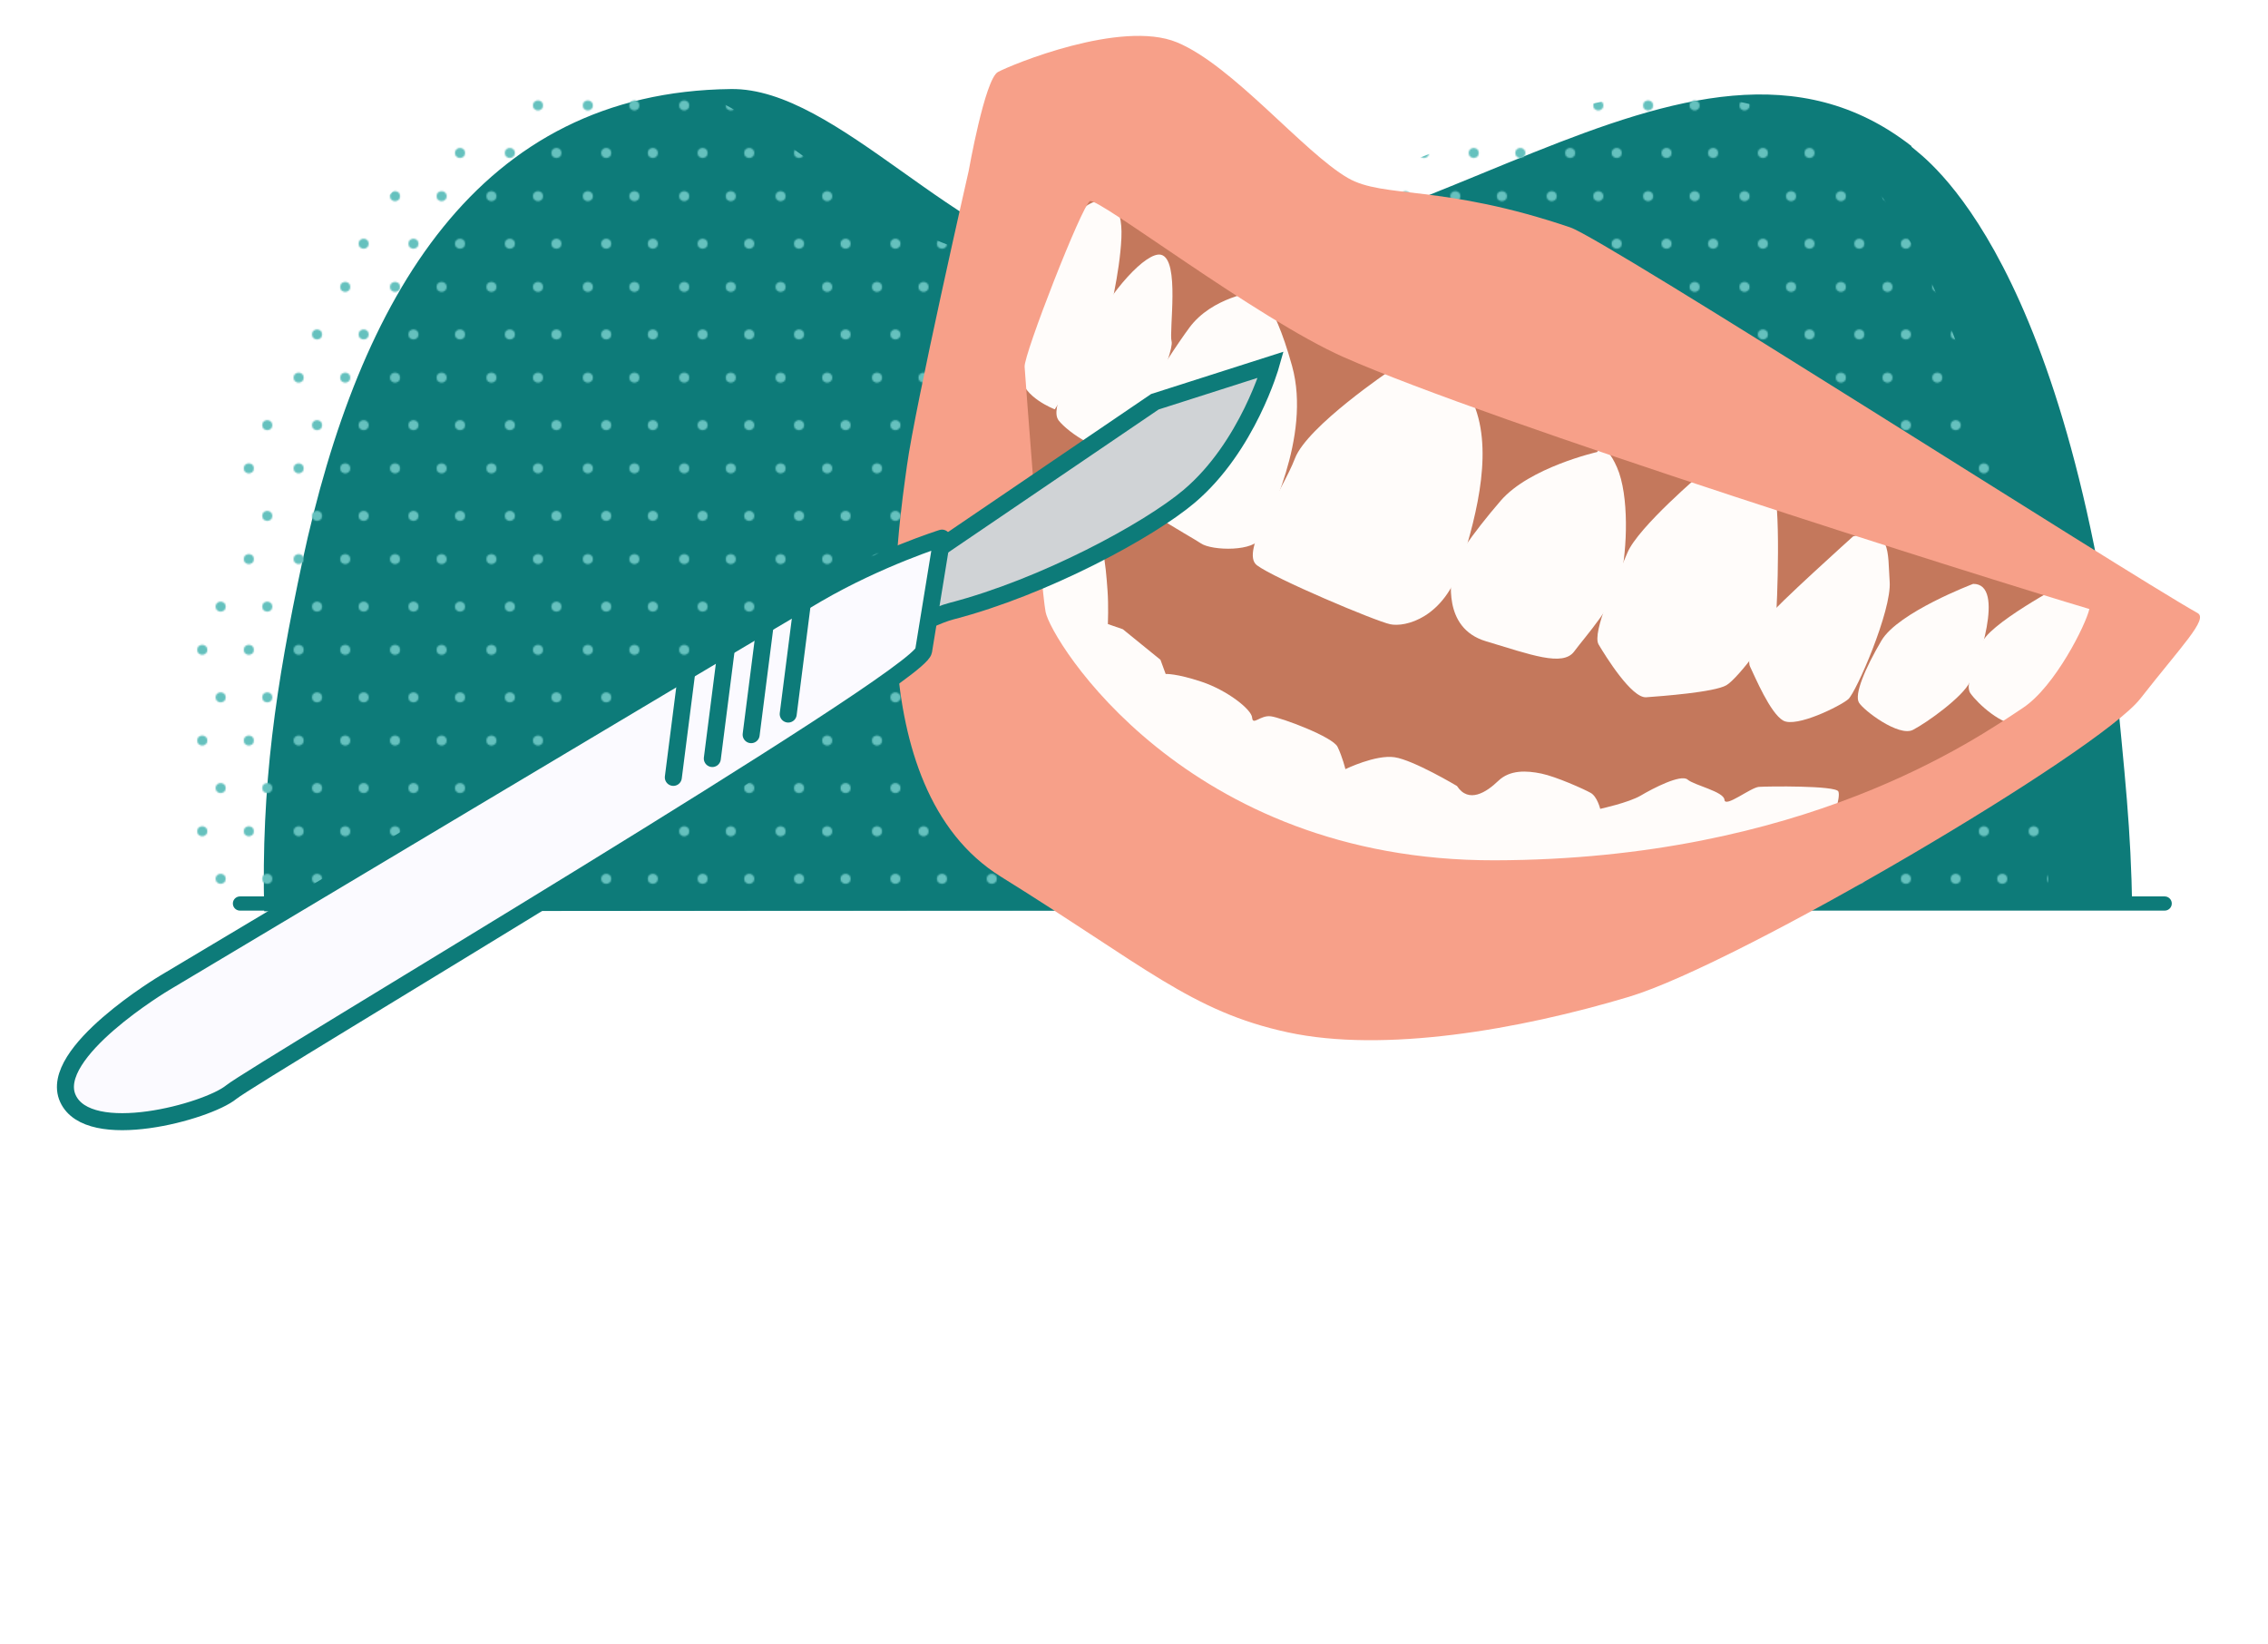
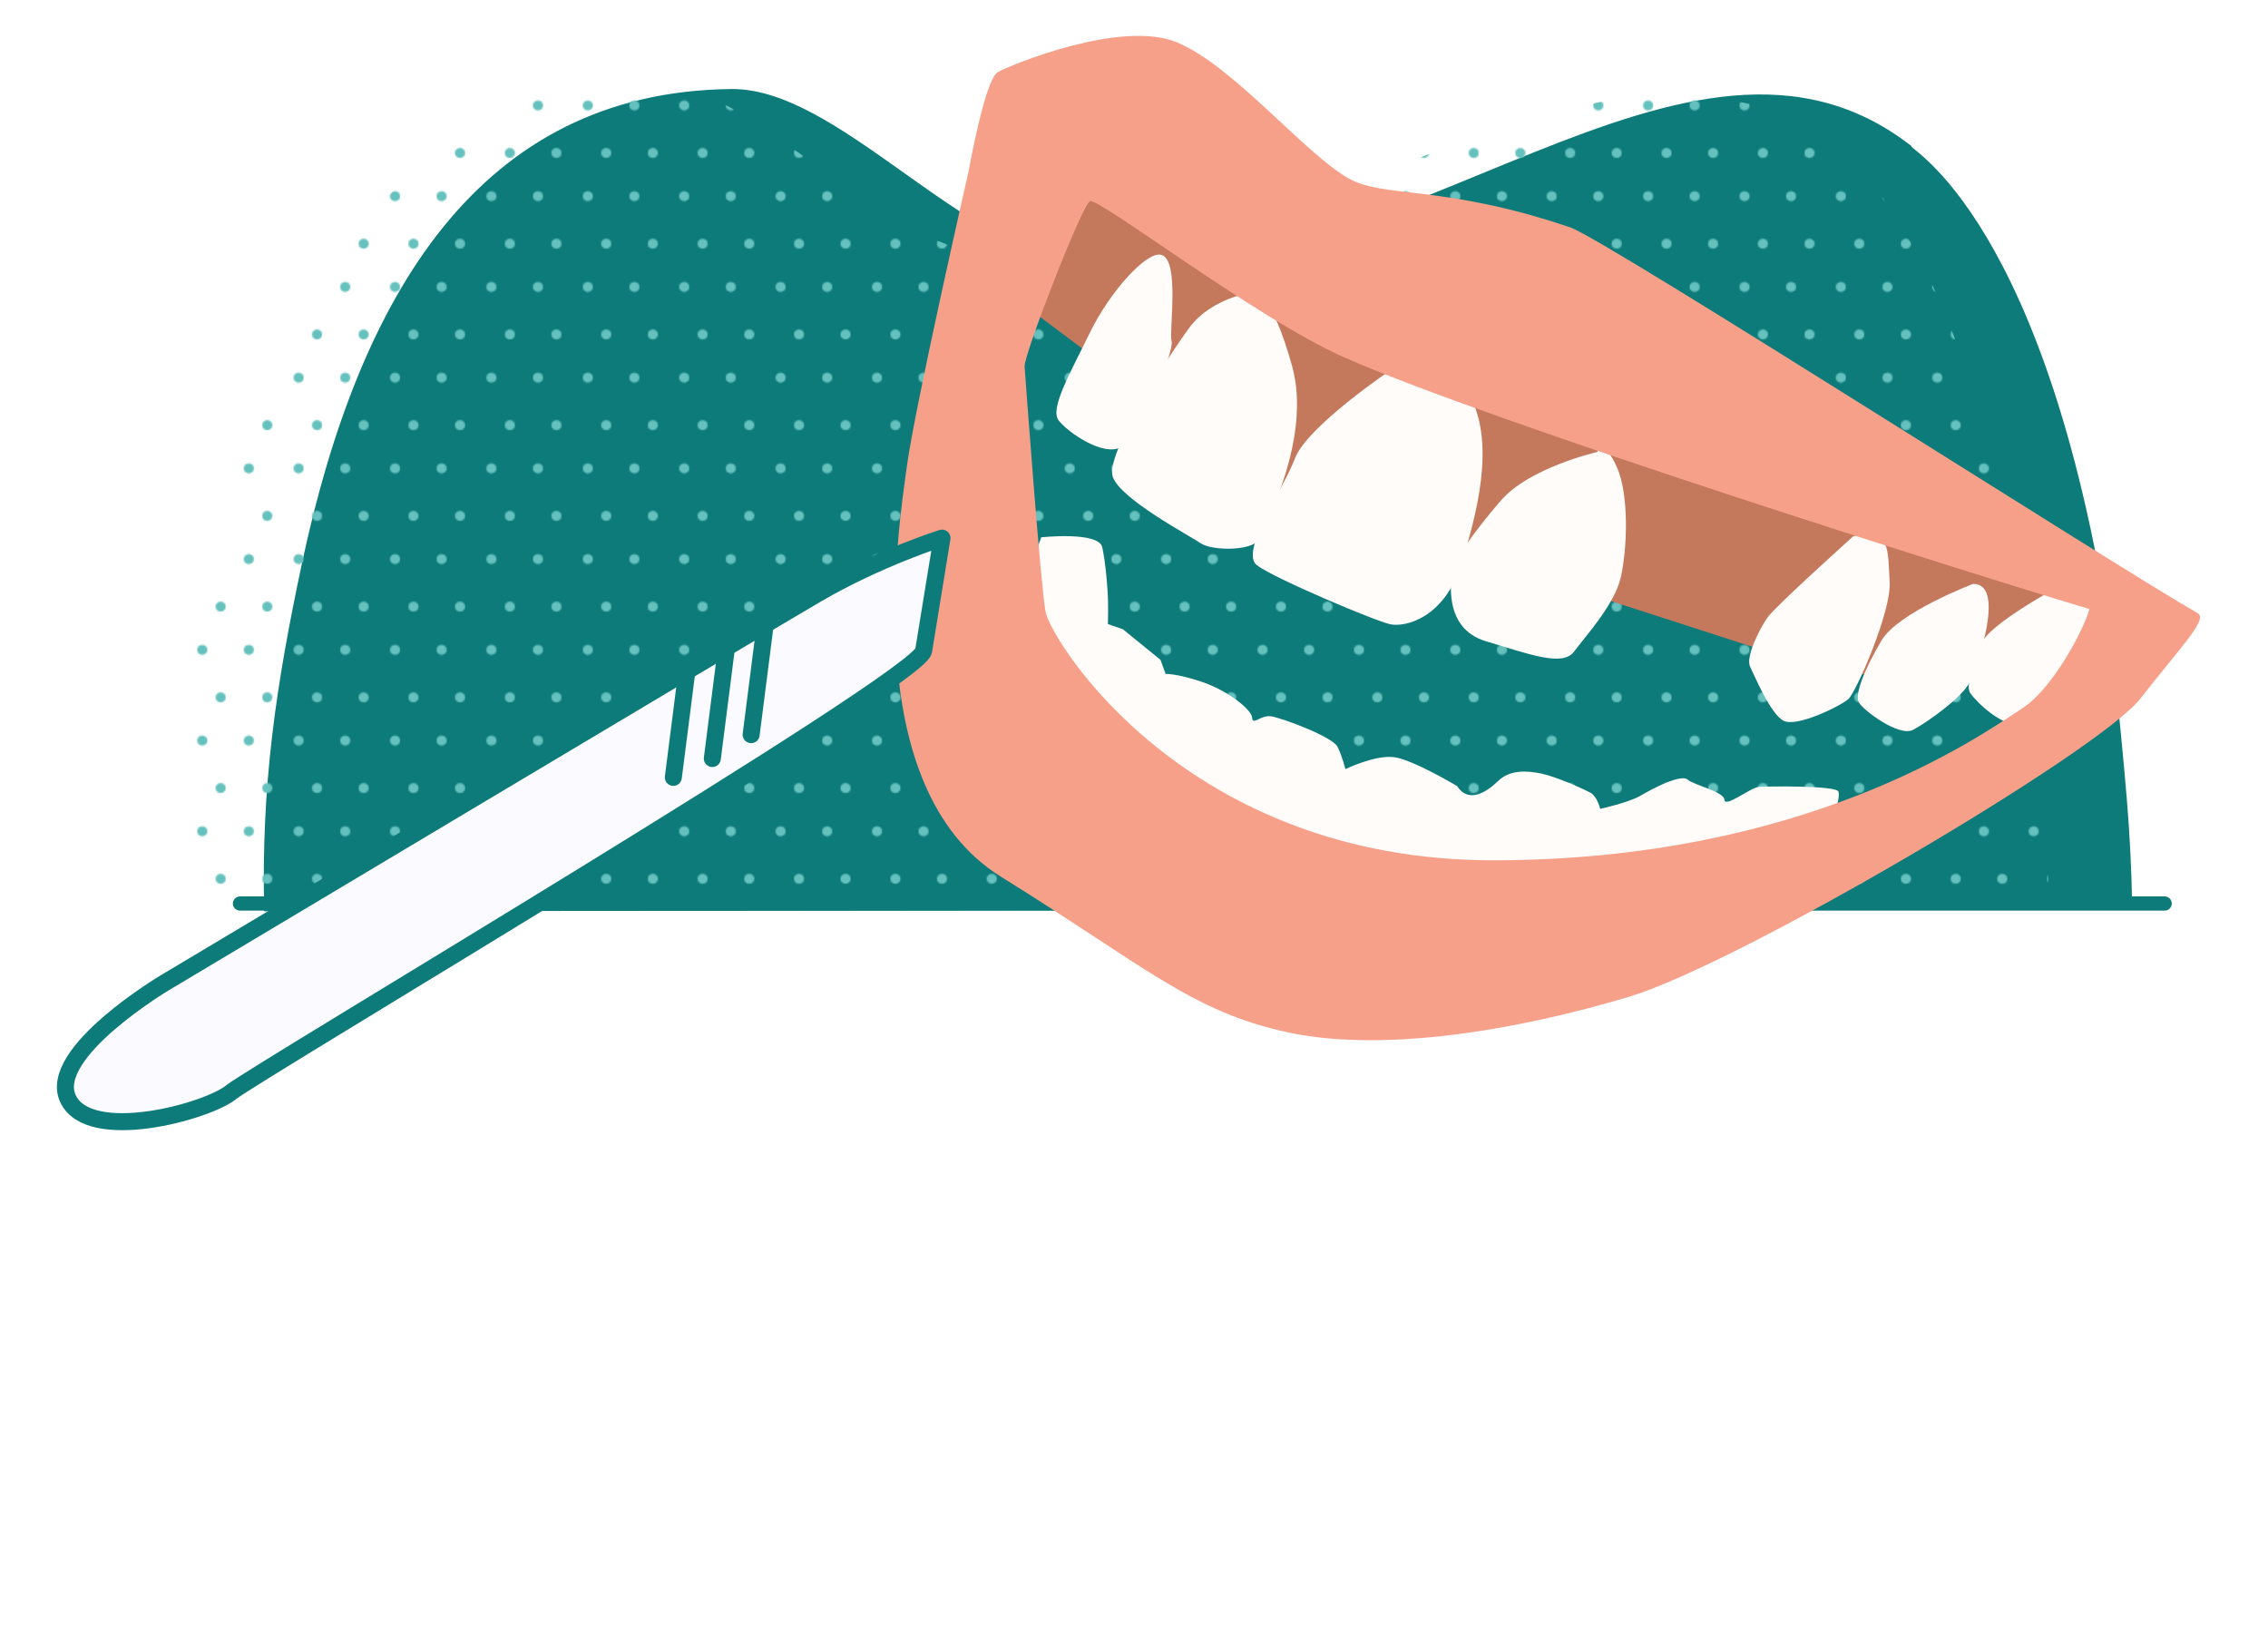
<svg xmlns="http://www.w3.org/2000/svg" viewBox="0 0 1600 1160">
  <defs>
    <pattern id="bp-punktraster_6" data-name="bp-punktraster 6" x="0" y="0" width="67.19" height="63.53" patternTransform="translate(-2621.9 -4195.71)" patternUnits="userSpaceOnUse" viewBox="0 0 67.19 63.53">
      <g>
        <rect width="67.19" height="63.53" style="fill: none;" />
        <g>
          <rect width="67.19" height="63.53" style="fill: none;" />
          <g>
            <rect width="67.19" height="63.53" style="fill: none;" />
            <g>
              <circle cx="9.44" cy="46.1" r="3.53" style="fill: #65c1be;" />
              <circle cx="44.59" cy="46.1" r="3.53" style="fill: #65c1be;" />
              <circle cx="22.44" cy="15.62" r="3.53" style="fill: #65c1be;" />
              <circle cx="57.58" cy="15.62" r="3.53" style="fill: #65c1be;" />
            </g>
          </g>
        </g>
      </g>
    </pattern>
  </defs>
  <g style="isolation: isolate;">
    <g id="Ebene_1" data-name="Ebene 1">
      <g>
        <path d="M1504.23,641.32c-1.05-58.5-4.73-88.97-12.98-175.08-44.76-314.29-147.53-362.57-142.71-363.15-157.89-123.31-359.33,107.69-583.95,83.4-87.09-10-173.71-124.8-248.98-123.68-178.22,2.05-262.23,146.58-302.36,333.49-18.73,87.86-29.03,157.46-26.87,246.52" style="fill: #0d7b79; fill-rule: evenodd;" />
        <line x1="169.28" y1="637.34" x2="1527.11" y2="637.34" style="fill: none; stroke: #0d7b79; stroke-linecap: round; stroke-linejoin: round; stroke-width: 10px;" />
        <g style="mix-blend-mode: screen;">
          <path d="M1445.31,635.5c-1.05-58.5-4.73-88.97-12.98-175.08-44.76-314.29-147.53-362.57-142.71-363.15-39.75-28.49-95.48-32.78-142.58-28.17-26.31,2.57-78.84,18.16-95.47,23.61-108.49,35.58-185.37,95.67-345.9,87.96-87.56-4.21-173.7-123.68-248.98-123.68-161.12,0-262.23,146.58-302.36,333.49-4.02,18.85-15.92,52.37-19.12,69.91-11.73,64.22,4.9,102.16-7.75,176.61" style="fill: url(#bp-punktraster_6); fill-rule: evenodd;" />
        </g>
      </g>
      <g>
-         <polygon points="711.15 237.8 698.08 368.57 730.77 542.93 946.54 603.96 1260.39 606.14 1458.72 510.24 1513.21 420.88 741.67 87.42 711.15 237.8" style="fill: #c4785c;" />
        <polygon points="765.91 104.3 716.71 210.84 898.91 347.22 1293.75 474.85 1486.68 482.09 1504.76 427.89 859.68 171.63 765.91 104.3" style="fill: #c4785c;" />
        <path d="M1457.85,410.75s-57.98,30.66-59.94,44.02c-1.96,13.36-12.69,27.36-7.78,34.35,4.92,6.99,22.26,23.34,35.41,22.39,13.15-.96,43.48-28.14,49.82-41.82,6.35-13.68,4.43-39.98-6.54-49.46l-10.97-9.48Z" style="fill: #fffcfa;" />
        <path d="M734.53,379.03s40.8-4.44,43.11,7.14c2.31,11.58,2.95,20.35,3.7,30.57.75,10.23.24,23.48.24,23.48l10.55,3.64,26.54,21.56,3.67,10.01s7.3-.53,25.37,5.49c18.06,6.03,35.2,19.46,35.63,25.31s5.74-1.89,13.15-.96,43.65,14.44,47.1,21.53,5.55,15.75,5.55,15.75c0,0,21.28-10.36,34.64-8.4,13.36,1.96,44.07,20.29,44.07,20.29,8.26,12.62,20.88,4.35,29.11-3.59,8.23-7.94,20.03-7.33,30.47-5.16s30.18,11.02,34.77,13.62c4.6,2.6,6.7,11.26,6.7,11.26,0,0,20.24-4.41,28.69-9.43,8.45-5.02,28.26-15.28,32.96-11.22,4.7,4.06,25.58,8.42,26.01,14.26.43,5.84,18.46-8.69,24.3-9.12,5.84-.43,54.27-1.02,56.05,3.26,1.78,4.28-4.35,20.88-4.35,20.88,0,0-322.96,102.85-442.72-8.85-119.76-111.7-127.45-156.67-127.45-156.67l12.16-34.67Z" style="fill: #fffcfa;" />
        <path d="M1307.28,378.4s-55.14,49.55-60.45,57.28c-5.31,7.73-15.61,27.57-12.16,34.67,3.45,7.09,14.14,32.75,23.33,37.95,9.19,5.2,40.37-10.29,45.9-15.1,5.52-4.81,30.7-62.45,29.2-82.91-1.49-20.45,1.51-39.76-25.82-31.9Z" style="fill: #fffcfa;" />
-         <path d="M1201.18,333.26s-45.65,38.58-53.14,56.75c-7.49,18.17-25.28,56.18-20.26,64.63,5.02,8.45,23.33,37.95,33.56,37.21,10.23-.75,48.21-3.51,56.66-8.54,8.45-5.02,33.86-39.19,34.79-46.6.93-7.41,3.94-86.94-2.43-93.82-6.38-6.88-49.17-9.63-49.17-9.63Z" style="fill: #fffcfa;" />
        <path d="M1126.7,318.86s-47.68,10.82-67.99,34.33c-20.32,23.51-34.9,45.14-34.58,49.52.32,4.38-7.35,40.19,24.18,49.64,31.53,9.45,54.19,18.08,62.21,7.21,8.02-10.87,28.44-32.92,32.9-52.33,4.46-19.42,6.07-57.72-2.72-77.64-8.8-19.92-14-10.73-14-10.73Z" style="fill: #fffcfa;" />
-         <path d="M744.11,288.74s-22.66-8.63-23.72-23.24c-1.07-14.61,32.92-112.55,47-120.92,14.08-8.37,24.84-1.81,23.72,23.24-1.11,25.05-9.1,56.47-10.24,60.96-1.14,4.49-36.75,59.96-36.75,59.96Z" style="fill: #fffcfa;" />
        <path d="M980.98,261.16s-58.8,39.54-67.43,62.2c-8.63,22.66-39.25,66.02-26.82,75.39,12.43,9.37,83.65,39.43,94.09,41.61,10.44,2.18,37.88-4.23,49.82-41.82,11.95-37.59,23.25-83.94,7.66-116.59-15.6-32.64-57.33-20.79-57.33-20.79Z" style="fill: #fffcfa;" />
        <path d="M885.66,205.72s-30.57,3.7-46.61,25.43c-16.04,21.73-59.57,89.53-54.01,105.28,5.55,15.75,54.43,41.56,62.17,46.87,7.73,5.31,38.62,6,42.26-4.55,3.64-10.55,36.01-70.19,22.05-120.57-13.95-50.39-25.85-52.46-25.85-52.46Z" style="fill: #fffcfa;" />
-         <path d="M1107.82,160.43c-90.53-30.73-131.53-20.2-156.92-34.87-31.32-18.1-81.28-79.49-120.65-95.72-39.37-16.22-117.05,15.94-126.25,20.96s-20.62,69.75-20.62,69.75c0,0-37.84,165.82-43.58,208.1-5.72,42.29-35.26,226.64,66.28,289.74,101.54,63.09,134.36,95.08,202.32,109.8,67.95,14.71,163.22-1.79,240.84-25.06,77.61-23.29,331.54-173.01,360.71-210.32,29.17-37.31,48-56.07,40.39-60.35-53.47-30.1-417.7-263.6-442.51-272.02ZM1427.12,499.34c-33.63,22.29-154.63,107.04-372.68,107.52-218.07.47-313.17-155.62-316.8-175.18-3.62-19.56-14.17-164.19-14.81-172.97-.62-8.64,40.42-113.85,46.08-116.81,5.67-2.95,117.83,82.91,178.86,109.96,103.73,45.97,450.29,155.19,526.21,177.73-2.35,10.71-24.12,54.68-46.86,69.74Z" style="fill: #f7a089;" />
+         <path d="M1107.82,160.43c-90.53-30.73-131.53-20.2-156.92-34.87-31.32-18.1-81.28-79.49-120.65-95.72-39.37-16.22-117.05,15.94-126.25,20.96s-20.62,69.75-20.62,69.75c0,0-37.84,165.82-43.58,208.1-5.72,42.29-35.26,226.64,66.28,289.74,101.54,63.09,134.36,95.08,202.32,109.8,67.95,14.71,163.22-1.79,240.84-25.06,77.61-23.29,331.54-173.01,360.71-210.32,29.17-37.31,48-56.07,40.39-60.35-53.47-30.1-417.7-263.6-442.51-272.02M1427.12,499.34c-33.63,22.29-154.63,107.04-372.68,107.52-218.07.47-313.17-155.62-316.8-175.18-3.62-19.56-14.17-164.19-14.81-172.97-.62-8.64,40.42-113.85,46.08-116.81,5.67-2.95,117.83,82.91,178.86,109.96,103.73,45.97,450.29,155.19,526.21,177.73-2.35,10.71-24.12,54.68-46.86,69.74Z" style="fill: #f7a089;" />
        <path d="M1391.97,411.88s-52.88,20.01-64.65,39.96c-11.76,19.95-19.25,38.12-15.9,43.75s28.21,24.38,38.12,19.25c9.91-5.13,35.03-23.12,40.13-33.77,5.1-10.65,25.78-69.44,2.3-69.2Z" style="fill: #fffcfa;" />
        <path d="M819.14,179.73c-10.34-2.63-36.28,26.14-50.33,55.07s-28.41,53.48-21.93,61.82c6.48,8.34,31.24,25.63,43.96,18.83,12.72-6.8,37.68-67.37,35.69-74.57-1.99-7.2,6.07-57.72-7.39-61.15Z" style="fill: #fffcfa;" />
      </g>
      <g>
-         <path d="M896.6,257.23l-81.87,26.16-156.75,106.51-43.5,70.24s35.9-23.64,56.94-29.1c64.86-16.82,138.98-56.78,167.59-81.02,41.34-35.03,57.59-92.79,57.59-92.79Z" style="fill: #d0d3d6; stroke: #0d7b79; stroke-miterlimit: 10; stroke-width: 12px;" />
        <path d="M664.53,379.6s-44.44,13.91-88.36,39.48c-43.91,25.57-459.91,274.16-459.91,274.16,0,0-83,49.42-68.37,81.61,14.63,32.19,98.27,9.38,115.21-4.43,16.94-13.8,485.2-291.17,488.48-311.32,3.28-20.15,12.95-79.51,12.95-79.51Z" style="fill: #fbfaff; stroke: #0d7b79; stroke-linecap: round; stroke-linejoin: round; stroke-width: 12px;" />
-         <line x1="566.02" y1="425.64" x2="556.06" y2="503.69" style="fill: #fbfaff; stroke: #0d7b79; stroke-linecap: round; stroke-linejoin: round; stroke-width: 12px;" />
        <line x1="539.68" y1="441.68" x2="529.91" y2="518.23" style="fill: #fbfaff; stroke: #0d7b79; stroke-linecap: round; stroke-linejoin: round; stroke-width: 12px;" />
        <line x1="512.29" y1="458.5" x2="502.52" y2="535.06" style="fill: #fbfaff; stroke: #0d7b79; stroke-linecap: round; stroke-linejoin: round; stroke-width: 12px;" />
        <line x1="484.78" y1="471.81" x2="475.01" y2="548.36" style="fill: #fbfaff; stroke: #0d7b79; stroke-linecap: round; stroke-linejoin: round; stroke-width: 12px;" />
      </g>
      <rect y="9.34" width="1600" height="1146.56" style="fill: none;" />
    </g>
  </g>
</svg>